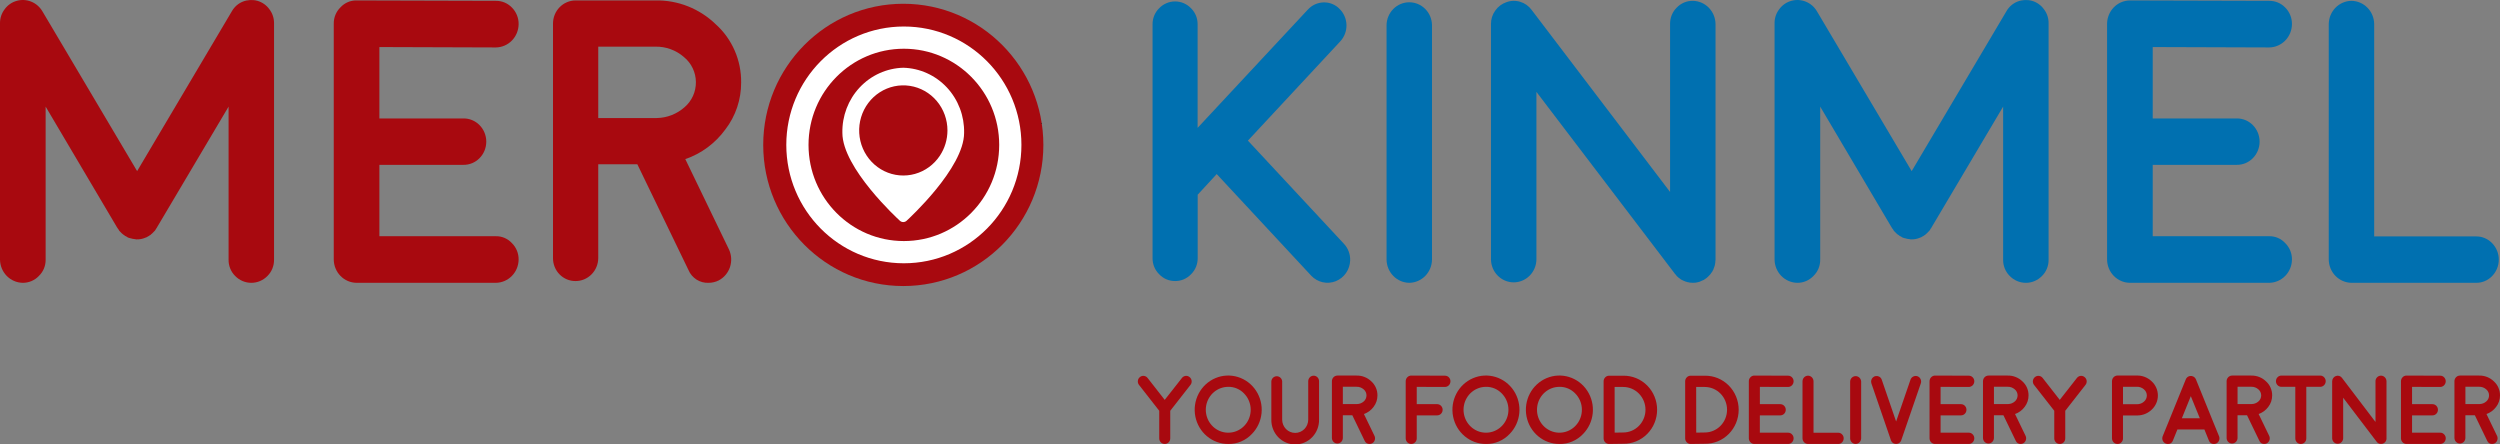
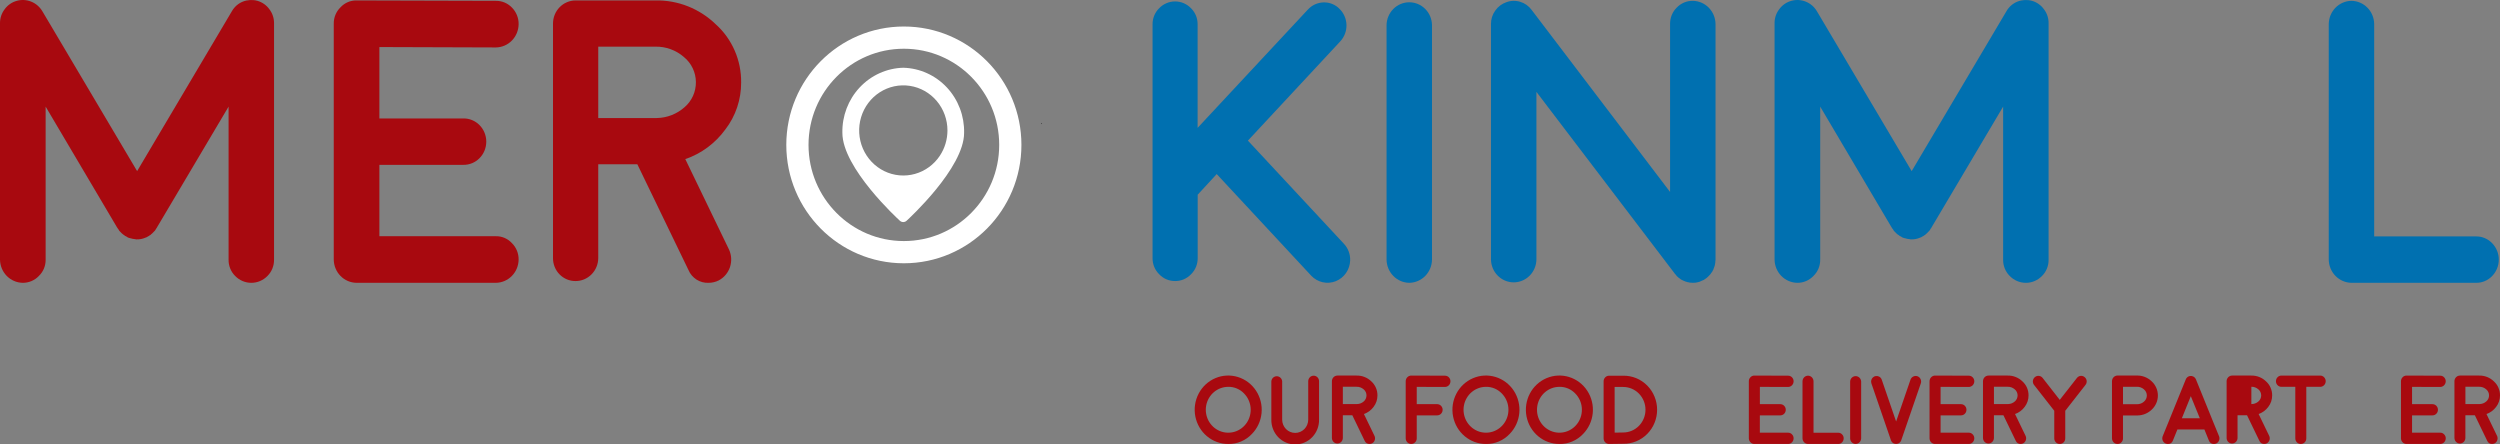
<svg xmlns="http://www.w3.org/2000/svg" width="225" height="40" viewBox="0 0 225 40" fill="none">
  <rect x="0" y="0" width="225" height="40" fill="#808080" stroke="none" />
  <path d="M23.172 0.075C23.604 0.2 23.982 0.467 24.247 0.836C24.521 1.194 24.668 1.638 24.663 2.092V23.366C24.668 23.639 24.618 23.91 24.517 24.162C24.416 24.415 24.265 24.643 24.073 24.834C23.883 25.03 23.656 25.186 23.406 25.293C23.156 25.399 22.888 25.454 22.617 25.454C22.347 25.454 22.078 25.399 21.829 25.293C21.579 25.186 21.352 25.03 21.161 24.834C20.97 24.643 20.819 24.415 20.718 24.162C20.616 23.91 20.567 23.639 20.572 23.366V9.596L14.107 20.5V20.518L14.09 20.535L14.073 20.553L14.056 20.57C14.022 20.63 13.998 20.671 13.987 20.695L13.935 20.765L13.848 20.853L13.779 20.924L13.71 20.995C13.677 21.027 13.642 21.056 13.605 21.083L13.553 21.137C13.514 21.163 13.474 21.186 13.432 21.207C13.433 21.21 13.432 21.212 13.431 21.215C13.431 21.217 13.429 21.219 13.428 21.221C13.426 21.222 13.424 21.224 13.421 21.224C13.419 21.225 13.417 21.225 13.414 21.225L13.397 21.243H13.38C13.344 21.274 13.303 21.298 13.259 21.314C13.212 21.337 13.195 21.349 13.207 21.349C13.171 21.357 13.136 21.369 13.103 21.384C12.841 21.502 12.557 21.556 12.271 21.544H12.236C12.26 21.544 12.236 21.538 12.167 21.526C12.014 21.514 11.863 21.484 11.717 21.437C11.658 21.425 11.636 21.419 11.648 21.419C11.66 21.419 11.648 21.425 11.579 21.401C11.509 21.377 11.48 21.36 11.457 21.348C11.469 21.348 11.457 21.337 11.422 21.313C11.374 21.294 11.327 21.27 11.283 21.242H11.265L11.248 21.224L11.231 21.206C11.186 21.184 11.145 21.154 11.11 21.118C11.11 21.13 11.093 21.118 11.058 21.082C11.021 21.055 10.986 21.026 10.954 20.994L10.885 20.923L10.816 20.853C10.793 20.817 10.763 20.787 10.728 20.764C10.712 20.744 10.7 20.72 10.694 20.694C10.66 20.656 10.631 20.614 10.608 20.57L10.59 20.552C10.59 20.55 10.59 20.547 10.589 20.545C10.588 20.543 10.587 20.541 10.585 20.539C10.583 20.537 10.581 20.536 10.579 20.535C10.577 20.534 10.574 20.534 10.572 20.535V20.517C10.572 20.515 10.572 20.512 10.571 20.51C10.57 20.508 10.569 20.506 10.567 20.504C10.566 20.503 10.564 20.501 10.562 20.5C10.559 20.5 10.557 20.499 10.555 20.5L4.107 9.595V23.365C4.112 23.639 4.06 23.912 3.956 24.165C3.851 24.417 3.696 24.645 3.501 24.833C3.312 25.033 3.086 25.19 2.835 25.297C2.585 25.403 2.316 25.456 2.045 25.453C1.505 25.445 0.989 25.223 0.607 24.833C0.225 24.443 0.007 23.916 0 23.365V2.092C-0.005 1.638 0.141 1.194 0.416 0.836C0.685 0.464 1.07 0.196 1.507 0.075C1.939 -0.046 2.398 -0.02 2.814 0.149C3.23 0.318 3.581 0.621 3.813 1.013L12.341 15.401L20.868 1.013C21.091 0.618 21.439 0.313 21.855 0.146C22.276 -0.019 22.737 -0.044 23.172 0.075Z" fill="#A8090F" />
  <path d="M44.631 21.26C44.9 21.255 45.167 21.307 45.415 21.414C45.662 21.521 45.886 21.679 46.07 21.879C46.265 22.071 46.42 22.302 46.524 22.558C46.628 22.814 46.68 23.089 46.676 23.366C46.669 23.917 46.452 24.444 46.069 24.834C45.687 25.224 45.171 25.446 44.631 25.453H32.083C31.543 25.446 31.026 25.224 30.645 24.834C30.263 24.444 30.045 23.917 30.038 23.366V2.146C30.032 1.868 30.083 1.593 30.188 1.337C30.292 1.081 30.448 0.85 30.645 0.659C30.829 0.459 31.052 0.301 31.3 0.194C31.548 0.087 31.814 0.035 32.083 0.04H32.1L44.631 0.075C44.902 0.072 45.172 0.125 45.422 0.231C45.672 0.338 45.899 0.495 46.087 0.695C46.278 0.89 46.428 1.122 46.529 1.377C46.631 1.632 46.681 1.906 46.676 2.181C46.669 2.733 46.452 3.26 46.07 3.65C45.688 4.04 45.172 4.263 44.631 4.27H44.614L34.145 4.235V10.66H41.702C41.972 10.655 42.24 10.707 42.49 10.81C42.74 10.913 42.967 11.067 43.158 11.261C43.35 11.456 43.503 11.688 43.607 11.943C43.711 12.198 43.765 12.472 43.765 12.748C43.765 13.024 43.711 13.298 43.607 13.553C43.503 13.809 43.35 14.04 43.158 14.235C42.967 14.429 42.74 14.583 42.49 14.686C42.24 14.789 41.972 14.84 41.702 14.836H34.145V21.26L44.631 21.26Z" fill="#A8090F" />
  <path d="M66.703 7.42C66.711 8.953 66.21 10.444 65.282 11.649C64.376 12.895 63.118 13.827 61.677 14.321L65.612 22.462C65.84 22.959 65.87 23.527 65.696 24.046C65.521 24.564 65.155 24.993 64.676 25.241C64.395 25.381 64.087 25.453 63.774 25.453C63.391 25.472 63.011 25.37 62.685 25.162C62.36 24.953 62.105 24.648 61.955 24.288L57.361 14.784H53.842V23.225C53.84 23.776 53.623 24.304 53.239 24.692C52.856 25.08 52.337 25.297 51.797 25.295C51.53 25.297 51.266 25.245 51.019 25.142C50.772 25.038 50.547 24.886 50.359 24.693C50.17 24.501 50.021 24.272 49.92 24.02C49.819 23.767 49.767 23.497 49.77 23.225V2.128C49.768 1.577 49.98 1.047 50.36 0.656C50.74 0.264 51.257 0.042 51.797 0.04H58.971C60.999 -0.005 62.962 0.771 64.433 2.199C65.156 2.852 65.732 3.656 66.124 4.557C66.516 5.458 66.713 6.434 66.703 7.42ZM59.112 10.623C60.03 10.608 60.914 10.264 61.608 9.65C61.933 9.373 62.193 9.025 62.37 8.633C62.547 8.24 62.636 7.813 62.631 7.38C62.626 6.948 62.527 6.523 62.341 6.135C62.155 5.747 61.887 5.406 61.556 5.136C60.837 4.51 59.918 4.177 58.973 4.199H53.843V10.624L59.112 10.623Z" fill="#A8090F" />
  <path d="M105.758 25.294C105.489 25.297 105.223 25.243 104.976 25.137C104.728 25.03 104.505 24.873 104.319 24.675C104.129 24.487 103.979 24.261 103.877 24.012C103.776 23.762 103.726 23.494 103.73 23.224V2.199C103.726 1.929 103.776 1.66 103.877 1.411C103.979 1.161 104.129 0.935 104.319 0.747C104.506 0.551 104.73 0.395 104.977 0.289C105.224 0.183 105.49 0.128 105.758 0.128C106.026 0.128 106.291 0.183 106.538 0.289C106.785 0.395 107.009 0.551 107.196 0.747C107.386 0.935 107.537 1.161 107.638 1.411C107.739 1.66 107.79 1.929 107.785 2.199V11.508L117.699 0.871C117.881 0.67 118.1 0.509 118.344 0.396C118.589 0.284 118.852 0.223 119.12 0.217C119.386 0.208 119.651 0.254 119.899 0.355C120.146 0.455 120.371 0.606 120.558 0.799C120.945 1.178 121.17 1.698 121.183 2.245C121.196 2.792 120.996 3.322 120.627 3.72L112.312 12.657L120.961 21.949C121.145 22.147 121.289 22.38 121.384 22.635C121.479 22.89 121.524 23.163 121.515 23.435C121.502 23.844 121.372 24.24 121.14 24.573C120.908 24.906 120.586 25.162 120.212 25.31C119.839 25.457 119.431 25.488 119.04 25.401C118.649 25.313 118.292 25.109 118.014 24.816L109.504 15.666L107.792 17.524V23.223C107.796 23.493 107.746 23.761 107.644 24.011C107.543 24.261 107.393 24.486 107.203 24.674C107.016 24.873 106.792 25.031 106.543 25.137C106.295 25.244 106.028 25.297 105.758 25.294Z" fill="#0070B0" />
  <path d="M126.835 25.453C126.294 25.446 125.778 25.224 125.397 24.834C125.015 24.444 124.797 23.917 124.79 23.366V2.251C124.801 1.705 125.021 1.184 125.403 0.802C125.786 0.419 126.3 0.205 126.835 0.205C127.37 0.205 127.884 0.419 128.267 0.802C128.649 1.184 128.869 1.705 128.88 2.251V23.366C128.873 23.917 128.655 24.444 128.273 24.834C127.891 25.224 127.375 25.446 126.835 25.453Z" fill="#0070B0" />
  <path d="M150.757 24.657H150.74V24.64L138.278 8.269V23.365C138.267 23.911 138.047 24.432 137.665 24.814C137.282 25.197 136.769 25.412 136.233 25.412C135.698 25.412 135.184 25.197 134.801 24.814C134.419 24.432 134.199 23.911 134.188 23.365V2.163C134.183 1.73 134.317 1.308 134.569 0.959C134.814 0.601 135.167 0.334 135.575 0.199C135.975 0.045 136.414 0.033 136.823 0.163C137.231 0.287 137.589 0.541 137.845 0.889L150.307 17.277V2.163C150.302 1.89 150.352 1.619 150.453 1.366C150.554 1.113 150.705 0.885 150.897 0.694C151.085 0.495 151.312 0.337 151.562 0.23C151.812 0.124 152.081 0.071 152.353 0.075C152.893 0.081 153.409 0.304 153.791 0.694C154.173 1.084 154.39 1.611 154.397 2.162V23.4C154.395 23.436 154.39 23.471 154.38 23.506V23.595C154.378 23.631 154.373 23.666 154.363 23.701C154.365 23.737 154.359 23.773 154.346 23.807L154.328 23.895C154.325 23.933 154.313 23.969 154.294 24.002C154.287 24.033 154.275 24.062 154.259 24.09C154.251 24.126 154.239 24.162 154.224 24.196L154.189 24.285L154.137 24.373L154.086 24.479L154.034 24.532C154.014 24.569 153.99 24.605 153.964 24.638L153.912 24.709L153.843 24.78C153.809 24.827 153.785 24.851 153.774 24.851C153.762 24.851 153.751 24.886 153.704 24.921C153.679 24.949 153.65 24.973 153.618 24.992C153.653 24.968 153.647 24.975 153.601 25.01L153.583 25.027C153.5 25.092 153.413 25.151 153.323 25.204H153.306C153.215 25.251 153.123 25.292 153.028 25.328L152.994 25.347C152.899 25.382 152.8 25.406 152.7 25.418L152.648 25.435C152.55 25.446 152.452 25.452 152.353 25.453C152.278 25.452 152.202 25.446 152.128 25.435C152.151 25.447 152.139 25.447 152.093 25.435C152.024 25.423 151.966 25.411 151.92 25.399C151.931 25.411 151.908 25.405 151.85 25.382C151.804 25.373 151.757 25.361 151.712 25.347C151.686 25.34 151.663 25.328 151.643 25.311C151.593 25.303 151.546 25.285 151.504 25.258C151.491 25.257 151.478 25.253 151.466 25.247C151.454 25.241 151.443 25.233 151.435 25.223C151.395 25.202 151.355 25.184 151.313 25.169C151.288 25.154 151.265 25.136 151.244 25.116C151.209 25.093 151.169 25.063 151.122 25.028C151.098 25.012 151.075 24.995 151.053 24.975C150.999 24.931 150.947 24.883 150.897 24.833L150.88 24.816V24.798C150.836 24.755 150.795 24.707 150.757 24.657Z" fill="#0070B0" />
  <path d="M182.883 0.075C183.314 0.199 183.693 0.467 183.957 0.836C184.232 1.194 184.379 1.638 184.373 2.092V23.366C184.378 23.639 184.329 23.91 184.227 24.162C184.126 24.415 183.975 24.643 183.784 24.834C183.593 25.03 183.366 25.186 183.116 25.293C182.867 25.399 182.599 25.454 182.328 25.454C182.057 25.454 181.789 25.399 181.539 25.293C181.289 25.186 181.062 25.03 180.872 24.834C180.681 24.643 180.53 24.415 180.428 24.162C180.327 23.91 180.277 23.639 180.282 23.366V9.596L173.818 20.5V20.518L173.801 20.535L173.784 20.553L173.766 20.57C173.731 20.63 173.708 20.671 173.696 20.695L173.645 20.765L173.558 20.853L173.488 20.924L173.419 20.995C173.387 21.027 173.352 21.056 173.316 21.083L173.263 21.137C173.225 21.163 173.184 21.186 173.142 21.207C173.142 21.21 173.142 21.212 173.141 21.214C173.141 21.216 173.139 21.218 173.138 21.22C173.136 21.222 173.134 21.223 173.132 21.224C173.13 21.225 173.127 21.225 173.125 21.225L173.108 21.243H173.091C173.055 21.274 173.014 21.298 172.969 21.314C172.923 21.337 172.906 21.349 172.917 21.349C172.881 21.357 172.847 21.369 172.813 21.384C172.552 21.502 172.267 21.556 171.981 21.544H171.946C171.969 21.544 171.946 21.538 171.877 21.526C171.724 21.514 171.573 21.484 171.426 21.437C171.368 21.425 171.344 21.419 171.357 21.419C171.369 21.419 171.357 21.425 171.287 21.401C171.218 21.377 171.189 21.36 171.166 21.348C171.177 21.348 171.166 21.337 171.132 21.313C171.083 21.294 171.037 21.27 170.993 21.242H170.975L170.958 21.224L170.941 21.206C170.896 21.184 170.855 21.154 170.82 21.118C170.82 21.13 170.802 21.118 170.767 21.082C170.731 21.055 170.696 21.026 170.664 20.994L170.595 20.923L170.525 20.853C170.502 20.818 170.473 20.788 170.439 20.764C170.422 20.744 170.41 20.72 170.404 20.694C170.37 20.656 170.341 20.614 170.317 20.57L170.3 20.552C170.3 20.55 170.3 20.547 170.299 20.545C170.299 20.543 170.297 20.541 170.296 20.539C170.294 20.537 170.292 20.536 170.289 20.535C170.287 20.534 170.285 20.534 170.282 20.535V20.517C170.283 20.515 170.282 20.512 170.281 20.51C170.281 20.508 170.28 20.506 170.278 20.504C170.276 20.503 170.274 20.501 170.272 20.5C170.27 20.5 170.267 20.499 170.265 20.5L163.818 9.595V23.365C163.822 23.639 163.771 23.912 163.666 24.165C163.562 24.417 163.407 24.645 163.211 24.833C163.023 25.033 162.796 25.19 162.546 25.297C162.296 25.403 162.026 25.456 161.755 25.453C161.215 25.445 160.699 25.223 160.317 24.833C159.935 24.443 159.718 23.916 159.711 23.365V2.092C159.705 1.638 159.852 1.194 160.126 0.836C160.396 0.464 160.78 0.196 161.218 0.075C161.65 -0.046 162.109 -0.02 162.525 0.149C162.941 0.318 163.292 0.621 163.523 1.013L172.051 15.401L180.578 1.013C180.801 0.618 181.15 0.313 181.566 0.146C181.986 -0.019 182.448 -0.044 182.883 0.075Z" fill="#0070B0" />
-   <path d="M204.231 21.26C204.499 21.255 204.766 21.307 205.014 21.414C205.262 21.521 205.485 21.679 205.669 21.879C205.865 22.071 206.019 22.302 206.124 22.558C206.228 22.814 206.28 23.089 206.276 23.366C206.269 23.917 206.051 24.444 205.669 24.834C205.287 25.224 204.771 25.446 204.231 25.453H191.682C191.142 25.446 190.626 25.224 190.244 24.834C189.861 24.444 189.644 23.917 189.637 23.366V2.146C189.639 1.591 189.855 1.059 190.237 0.665C190.62 0.271 191.139 0.047 191.682 0.04H191.699L204.231 0.075C204.502 0.072 204.771 0.125 205.021 0.231C205.272 0.338 205.498 0.495 205.687 0.695C205.877 0.89 206.028 1.122 206.129 1.377C206.23 1.632 206.28 1.906 206.276 2.181C206.269 2.733 206.052 3.26 205.669 3.651C205.287 4.041 204.771 4.263 204.231 4.27H204.214L193.745 4.235V10.66H201.302C201.571 10.655 201.839 10.706 202.089 10.81C202.339 10.913 202.567 11.067 202.758 11.261C202.95 11.456 203.102 11.688 203.207 11.943C203.311 12.198 203.364 12.472 203.364 12.748C203.364 13.024 203.311 13.298 203.207 13.553C203.102 13.809 202.95 14.04 202.758 14.235C202.567 14.429 202.339 14.583 202.089 14.686C201.839 14.789 201.571 14.84 201.302 14.836H193.745V21.26L204.231 21.26Z" fill="#0070B0" />
  <path d="M211.633 0.075C212.173 0.082 212.689 0.305 213.071 0.695C213.453 1.085 213.67 1.612 213.677 2.163V21.277H222.846C223.117 21.273 223.386 21.326 223.637 21.433C223.887 21.539 224.113 21.697 224.302 21.896C224.68 22.288 224.891 22.816 224.891 23.365C224.891 23.915 224.68 24.442 224.302 24.834C224.114 25.033 223.887 25.191 223.637 25.297C223.386 25.404 223.117 25.457 222.846 25.453H211.633C211.093 25.446 210.576 25.224 210.194 24.834C209.812 24.444 209.595 23.917 209.587 23.366V2.163C209.594 1.611 209.812 1.084 210.194 0.694C210.576 0.304 211.092 0.082 211.633 0.075Z" fill="#0070B0" />
-   <path d="M81.297 25.744C88.259 25.744 93.903 20.057 93.903 13.041C93.903 6.026 88.259 0.339 81.297 0.339C74.335 0.339 68.69 6.026 68.69 13.041C68.69 20.057 74.335 25.744 81.297 25.744Z" fill="#A8090F" />
  <path d="M81.293 6.097C79.806 6.136 78.395 6.775 77.368 7.874C76.341 8.973 75.782 10.442 75.814 11.961C75.814 15.116 80.778 19.676 80.99 19.869C81.073 19.944 81.18 19.986 81.291 19.986C81.402 19.986 81.51 19.944 81.593 19.869C81.803 19.676 86.769 15.116 86.769 11.961C86.803 10.442 86.246 8.971 85.219 7.872C84.192 6.773 82.78 6.134 81.293 6.097ZM84.594 14.005C84.061 14.812 83.263 15.397 82.344 15.653C81.425 15.909 80.446 15.82 79.587 15.401C78.727 14.982 78.043 14.261 77.66 13.371C77.277 12.48 77.22 11.479 77.499 10.549C77.779 9.619 78.376 8.822 79.183 8.304C79.99 7.787 80.951 7.582 81.893 7.728C82.835 7.874 83.695 8.36 84.315 9.099C84.935 9.837 85.274 10.779 85.271 11.752C85.268 12.555 85.032 13.339 84.594 14.005Z" fill="white" />
  <path d="M93.789 11.117C93.766 11.136 93.74 11.157 93.717 11.177V11.056C93.74 11.076 93.766 11.097 93.789 11.117Z" fill="#222222" />
  <path d="M81.347 22.695C86.638 22.695 90.928 18.372 90.928 13.04C90.928 7.708 86.638 3.386 81.347 3.386C76.056 3.386 71.767 7.708 71.767 13.04C71.767 18.372 76.056 22.695 81.347 22.695Z" stroke="white" stroke-width="2" stroke-miterlimit="10" />
-   <path d="M107.064 33.94C107.115 33.98 107.158 34.031 107.19 34.089C107.222 34.147 107.242 34.211 107.249 34.277C107.256 34.343 107.25 34.409 107.231 34.473C107.212 34.536 107.181 34.595 107.139 34.646L105.322 36.97V39.451C105.323 39.518 105.31 39.585 105.285 39.647C105.26 39.709 105.222 39.765 105.174 39.812C105.082 39.905 104.957 39.957 104.826 39.957C104.696 39.957 104.571 39.905 104.478 39.812C104.431 39.765 104.393 39.709 104.368 39.647C104.342 39.585 104.33 39.518 104.331 39.451V36.97L102.514 34.646C102.471 34.595 102.44 34.536 102.422 34.471C102.404 34.407 102.399 34.34 102.408 34.273C102.414 34.208 102.433 34.145 102.464 34.087C102.495 34.03 102.538 33.98 102.589 33.94C102.639 33.897 102.697 33.865 102.76 33.846C102.823 33.827 102.889 33.821 102.954 33.829C103.018 33.837 103.081 33.857 103.138 33.89C103.194 33.922 103.244 33.966 103.285 34.018L104.825 35.989L106.374 34.018C106.413 33.965 106.463 33.921 106.52 33.889C106.577 33.856 106.639 33.836 106.704 33.829C106.769 33.822 106.834 33.828 106.897 33.847C106.959 33.867 107.017 33.899 107.066 33.941L107.064 33.94Z" fill="#A8090F" />
  <path d="M110.54 39.958C109.842 39.959 109.166 39.712 108.626 39.26C108.087 38.809 107.717 38.18 107.58 37.481C107.444 36.783 107.549 36.057 107.877 35.428C108.206 34.8 108.737 34.307 109.382 34.034C110.026 33.76 110.744 33.724 111.411 33.93C112.079 34.136 112.657 34.573 113.045 35.165C113.433 35.757 113.608 36.468 113.54 37.178C113.472 37.887 113.166 38.55 112.673 39.054C112.397 39.346 112.066 39.578 111.699 39.733C111.332 39.889 110.938 39.965 110.54 39.958ZM110.54 34.816C110.073 34.816 109.62 34.982 109.259 35.285C108.898 35.589 108.651 36.01 108.56 36.478C108.47 36.947 108.541 37.432 108.761 37.853C108.982 38.274 109.339 38.604 109.771 38.786C110.203 38.968 110.683 38.992 111.131 38.853C111.578 38.715 111.964 38.422 112.224 38.025C112.483 37.628 112.6 37.151 112.554 36.676C112.508 36.201 112.302 35.757 111.972 35.42C111.787 35.224 111.564 35.069 111.318 34.965C111.071 34.861 110.807 34.81 110.54 34.815V34.816Z" fill="#A8090F" />
  <path d="M118.226 33.811C118.356 33.811 118.48 33.863 118.572 33.957C118.664 34.051 118.715 34.178 118.715 34.31V37.765C118.721 38.056 118.669 38.346 118.564 38.617C118.458 38.888 118.301 39.134 118.101 39.343C117.901 39.551 117.663 39.716 117.4 39.829C117.136 39.942 116.854 40 116.568 40C116.283 40 116 39.942 115.737 39.829C115.474 39.716 115.235 39.551 115.035 39.343C114.835 39.134 114.678 38.888 114.573 38.617C114.467 38.346 114.416 38.056 114.421 37.765V34.31C114.433 34.187 114.49 34.073 114.58 33.99C114.67 33.907 114.787 33.861 114.908 33.861C115.029 33.861 115.146 33.907 115.236 33.99C115.326 34.073 115.383 34.187 115.395 34.31V37.765C115.395 38.082 115.518 38.387 115.738 38.612C115.958 38.836 116.257 38.962 116.568 38.962C116.879 38.962 117.177 38.836 117.397 38.612C117.617 38.387 117.741 38.082 117.741 37.765V34.31C117.741 34.178 117.792 34.051 117.884 33.957C117.976 33.863 118.1 33.811 118.23 33.811H118.226Z" fill="#A8090F" />
  <path d="M123.97 35.59C123.972 35.961 123.851 36.322 123.626 36.613C123.407 36.915 123.102 37.141 122.753 37.261L123.706 39.232C123.762 39.352 123.769 39.49 123.727 39.616C123.684 39.742 123.596 39.846 123.479 39.906C123.411 39.939 123.337 39.956 123.261 39.956C123.168 39.961 123.076 39.936 122.997 39.886C122.918 39.835 122.856 39.761 122.82 39.673L121.708 37.372H120.856V39.416C120.854 39.549 120.802 39.676 120.709 39.77C120.616 39.863 120.491 39.916 120.361 39.916C120.231 39.916 120.107 39.863 120.015 39.769C119.924 39.676 119.872 39.549 119.872 39.416V34.308C119.872 34.175 119.923 34.047 120.015 33.952C120.106 33.857 120.231 33.803 120.361 33.801H122.098C122.589 33.791 123.065 33.979 123.421 34.324C123.596 34.483 123.735 34.678 123.83 34.896C123.925 35.114 123.973 35.351 123.97 35.59ZM122.132 36.365C122.354 36.362 122.568 36.278 122.737 36.129C122.815 36.062 122.878 35.978 122.921 35.883C122.964 35.788 122.985 35.684 122.984 35.579C122.983 35.475 122.959 35.372 122.914 35.278C122.869 35.184 122.804 35.101 122.724 35.036C122.55 34.885 122.327 34.804 122.098 34.809H120.856V36.364L122.132 36.365Z" fill="#A8090F" />
  <path d="M130.047 33.812C130.112 33.81 130.177 33.823 130.238 33.849C130.299 33.875 130.353 33.913 130.399 33.961C130.445 34.009 130.481 34.065 130.506 34.127C130.53 34.189 130.543 34.255 130.541 34.322C130.54 34.455 130.487 34.583 130.395 34.677C130.302 34.771 130.177 34.825 130.047 34.827H130.043L127.507 34.818V36.374H129.337C129.403 36.373 129.468 36.385 129.528 36.41C129.589 36.435 129.644 36.472 129.69 36.519C129.737 36.566 129.774 36.623 129.799 36.684C129.824 36.746 129.837 36.812 129.837 36.879C129.837 36.946 129.824 37.013 129.799 37.074C129.774 37.136 129.737 37.192 129.69 37.239C129.644 37.286 129.589 37.323 129.528 37.348C129.468 37.373 129.403 37.385 129.337 37.384H127.507V39.45C127.509 39.517 127.496 39.583 127.471 39.644C127.446 39.706 127.408 39.761 127.361 39.806C127.315 39.855 127.26 39.893 127.2 39.919C127.139 39.944 127.074 39.957 127.008 39.956C126.877 39.955 126.752 39.901 126.659 39.807C126.567 39.712 126.514 39.584 126.513 39.45V34.312C126.513 34.177 126.565 34.048 126.658 33.953C126.751 33.857 126.877 33.803 127.008 33.801L130.047 33.812Z" fill="#A8090F" />
  <path d="M133.737 39.958C133.039 39.959 132.363 39.712 131.823 39.26C131.284 38.809 130.914 38.18 130.777 37.481C130.641 36.783 130.745 36.057 131.074 35.428C131.402 34.8 131.934 34.307 132.579 34.034C133.223 33.76 133.94 33.724 134.608 33.93C135.276 34.136 135.853 34.573 136.242 35.165C136.63 35.757 136.805 36.468 136.737 37.178C136.669 37.887 136.363 38.55 135.87 39.054C135.594 39.346 135.263 39.578 134.896 39.733C134.529 39.889 134.134 39.965 133.737 39.958ZM133.737 34.816C133.27 34.816 132.817 34.982 132.456 35.285C132.095 35.589 131.848 36.01 131.757 36.478C131.667 36.947 131.737 37.432 131.958 37.853C132.179 38.274 132.536 38.604 132.968 38.786C133.4 38.968 133.88 38.992 134.327 38.853C134.775 38.715 135.161 38.422 135.42 38.025C135.68 37.628 135.797 37.151 135.751 36.676C135.705 36.201 135.499 35.757 135.169 35.42C134.983 35.224 134.761 35.069 134.514 34.965C134.268 34.861 134.004 34.81 133.737 34.815V34.816Z" fill="#A8090F" />
  <path d="M140.348 39.958C139.65 39.959 138.973 39.712 138.434 39.26C137.894 38.809 137.524 38.18 137.387 37.481C137.251 36.783 137.356 36.057 137.684 35.428C138.013 34.8 138.544 34.307 139.189 34.034C139.833 33.76 140.551 33.724 141.219 33.93C141.887 34.136 142.464 34.573 142.852 35.165C143.24 35.757 143.415 36.468 143.347 37.178C143.28 37.887 142.973 38.55 142.48 39.054C142.205 39.346 141.873 39.578 141.506 39.733C141.139 39.889 140.745 39.965 140.348 39.958ZM140.348 34.816C139.88 34.816 139.427 34.982 139.066 35.285C138.705 35.589 138.458 36.01 138.368 36.478C138.277 36.947 138.348 37.432 138.569 37.853C138.789 38.274 139.146 38.604 139.578 38.786C140.01 38.968 140.49 38.992 140.938 38.853C141.385 38.715 141.771 38.422 142.031 38.025C142.29 37.628 142.407 37.151 142.361 36.676C142.315 36.201 142.11 35.757 141.779 35.42C141.594 35.224 141.371 35.069 141.125 34.965C140.879 34.861 140.614 34.81 140.348 34.815V34.816Z" fill="#A8090F" />
  <path d="M144.819 39.956C144.754 39.957 144.69 39.944 144.629 39.918C144.569 39.893 144.515 39.855 144.469 39.808C144.423 39.761 144.386 39.706 144.361 39.644C144.337 39.583 144.324 39.517 144.324 39.45V34.32C144.323 34.253 144.336 34.187 144.361 34.124C144.386 34.062 144.424 34.007 144.471 33.96C144.516 33.913 144.571 33.875 144.631 33.85C144.691 33.825 144.755 33.813 144.82 33.814H146.092C146.49 33.807 146.885 33.882 147.254 34.032C147.624 34.183 147.96 34.408 148.244 34.693C148.528 34.978 148.753 35.318 148.907 35.693C149.061 36.067 149.14 36.47 149.14 36.876C149.14 37.282 149.061 37.685 148.907 38.06C148.753 38.435 148.528 38.774 148.244 39.059C147.96 39.344 147.624 39.569 147.254 39.72C146.885 39.871 146.49 39.945 146.092 39.938L144.829 39.956L144.819 39.956ZM145.319 38.937L146.088 38.924C146.62 38.924 147.13 38.708 147.506 38.324C147.882 37.94 148.094 37.419 148.094 36.876C148.094 36.332 147.882 35.811 147.506 35.427C147.13 35.043 146.62 34.827 146.088 34.827H145.316L145.319 38.937Z" fill="#A8090F" />
-   <path d="M152.161 39.956C152.096 39.957 152.031 39.944 151.971 39.918C151.911 39.893 151.856 39.856 151.81 39.809C151.764 39.762 151.727 39.706 151.702 39.644C151.677 39.583 151.665 39.517 151.665 39.45V34.32C151.664 34.253 151.677 34.186 151.702 34.124C151.727 34.062 151.765 34.006 151.812 33.96C151.857 33.912 151.911 33.875 151.971 33.85C152.031 33.825 152.096 33.813 152.161 33.814H153.432C153.83 33.807 154.226 33.882 154.595 34.032C154.965 34.183 155.301 34.408 155.585 34.693C155.869 34.978 156.094 35.318 156.248 35.693C156.402 36.067 156.481 36.47 156.481 36.876C156.481 37.282 156.402 37.685 156.248 38.06C156.094 38.435 155.869 38.774 155.585 39.059C155.301 39.344 154.965 39.569 154.595 39.72C154.226 39.871 153.83 39.945 153.432 39.938L152.169 39.956L152.161 39.956ZM152.66 38.937L153.428 38.924C153.96 38.924 154.471 38.708 154.847 38.324C155.223 37.94 155.435 37.419 155.435 36.876C155.435 36.332 155.223 35.811 154.847 35.427C154.471 35.043 153.96 34.827 153.428 34.827H152.656L152.66 38.937Z" fill="#A8090F" />
  <path d="M160.93 38.941C160.995 38.94 161.06 38.953 161.12 38.979C161.18 39.005 161.234 39.043 161.278 39.092C161.325 39.138 161.363 39.194 161.388 39.256C161.413 39.318 161.426 39.384 161.425 39.451C161.424 39.585 161.371 39.713 161.278 39.807C161.186 39.902 161.06 39.956 160.929 39.957H157.89C157.759 39.956 157.634 39.902 157.541 39.807C157.449 39.713 157.396 39.585 157.395 39.451V34.313C157.393 34.245 157.405 34.179 157.431 34.117C157.456 34.055 157.494 33.999 157.541 33.953C157.586 33.904 157.64 33.866 157.7 33.84C157.76 33.814 157.825 33.801 157.89 33.802H157.894L160.929 33.812C160.995 33.81 161.06 33.823 161.121 33.849C161.181 33.875 161.236 33.913 161.282 33.961C161.328 34.009 161.364 34.065 161.389 34.127C161.413 34.189 161.425 34.255 161.424 34.322C161.422 34.455 161.369 34.583 161.277 34.677C161.184 34.772 161.059 34.825 160.929 34.827H160.924L158.389 34.818V36.374H160.219C160.285 36.373 160.35 36.385 160.41 36.41C160.471 36.435 160.526 36.472 160.572 36.519C160.619 36.566 160.656 36.623 160.681 36.684C160.706 36.746 160.719 36.812 160.719 36.879C160.719 36.946 160.706 37.013 160.681 37.074C160.656 37.136 160.619 37.192 160.572 37.239C160.526 37.286 160.471 37.323 160.41 37.348C160.35 37.373 160.285 37.385 160.219 37.384H158.387V38.94L160.93 38.941Z" fill="#A8090F" />
  <path d="M162.722 33.81C162.853 33.812 162.978 33.866 163.07 33.96C163.163 34.055 163.215 34.183 163.217 34.317V38.945H165.437C165.503 38.944 165.568 38.957 165.628 38.983C165.689 39.008 165.744 39.046 165.789 39.095C165.881 39.19 165.932 39.317 165.932 39.45C165.932 39.584 165.881 39.712 165.789 39.806C165.744 39.855 165.689 39.893 165.629 39.919C165.568 39.944 165.503 39.957 165.437 39.956H162.722C162.591 39.955 162.465 39.901 162.373 39.806C162.28 39.712 162.227 39.584 162.226 39.45V34.316C162.227 34.182 162.28 34.054 162.373 33.959C162.465 33.865 162.591 33.811 162.722 33.81V33.81Z" fill="#A8090F" />
  <path d="M167.009 39.957C166.878 39.956 166.752 39.902 166.66 39.807C166.567 39.713 166.514 39.585 166.513 39.451V34.337C166.518 34.206 166.573 34.083 166.665 33.992C166.757 33.902 166.88 33.851 167.008 33.851C167.136 33.851 167.259 33.902 167.352 33.992C167.444 34.083 167.498 34.206 167.504 34.337V39.45C167.502 39.583 167.45 39.711 167.357 39.805C167.265 39.9 167.14 39.954 167.009 39.956V39.957Z" fill="#A8090F" />
  <path d="M172.57 33.862C172.632 33.883 172.689 33.917 172.737 33.961C172.786 34.005 172.824 34.059 172.852 34.12C172.88 34.179 172.897 34.244 172.901 34.31C172.904 34.376 172.895 34.443 172.873 34.505L171.114 39.618V39.622C171.106 39.642 171.096 39.663 171.085 39.686C171.083 39.69 171.08 39.695 171.077 39.698C171.065 39.718 171.054 39.737 171.043 39.754C171.049 39.748 171.043 39.754 171.035 39.767L170.994 39.81L170.985 39.818C170.969 39.834 170.953 39.849 170.935 39.861C170.941 39.861 170.935 39.861 170.927 39.87C170.909 39.881 170.891 39.891 170.872 39.9L170.864 39.904C170.848 39.912 170.831 39.919 170.814 39.925L170.805 39.929C170.788 39.936 170.769 39.94 170.751 39.941C170.729 39.947 170.721 39.949 170.73 39.946C170.677 39.957 170.621 39.957 170.567 39.946C170.576 39.946 170.567 39.946 170.547 39.941C170.528 39.94 170.51 39.936 170.492 39.929L170.483 39.925C170.466 39.919 170.449 39.912 170.433 39.904L170.421 39.9C170.403 39.891 170.386 39.881 170.37 39.87H170.366V39.866C170.347 39.855 170.329 39.84 170.315 39.822C170.315 39.822 170.311 39.822 170.302 39.814C170.289 39.801 170.277 39.786 170.265 39.772C170.259 39.766 170.257 39.762 170.257 39.758C170.245 39.742 170.234 39.722 170.223 39.703C170.22 39.699 170.216 39.695 170.214 39.69C170.203 39.668 170.193 39.646 170.185 39.626V39.622L168.427 34.509C168.394 34.415 168.39 34.313 168.414 34.216C168.438 34.12 168.49 34.033 168.563 33.966C168.636 33.9 168.726 33.857 168.823 33.843C168.92 33.829 169.018 33.845 169.106 33.888C169.165 33.916 169.218 33.955 169.262 34.005C169.305 34.054 169.338 34.112 169.358 34.175L170.651 37.934L171.943 34.175C171.964 34.112 171.997 34.054 172.04 34.005C172.083 33.955 172.136 33.916 172.195 33.888C172.253 33.858 172.316 33.841 172.38 33.836C172.445 33.832 172.509 33.841 172.57 33.862Z" fill="#A8090F" />
  <path d="M177.192 38.941C177.257 38.94 177.321 38.953 177.381 38.978C177.441 39.005 177.495 39.043 177.54 39.091C177.587 39.138 177.625 39.194 177.65 39.256C177.675 39.318 177.688 39.384 177.687 39.451C177.685 39.585 177.632 39.712 177.54 39.807C177.448 39.902 177.322 39.956 177.192 39.957H174.153C174.022 39.956 173.897 39.902 173.804 39.807C173.711 39.713 173.659 39.585 173.658 39.451V34.313C173.658 34.178 173.71 34.049 173.803 33.954C173.895 33.858 174.021 33.804 174.153 33.802H174.157L177.191 33.812C177.257 33.81 177.322 33.823 177.383 33.849C177.443 33.875 177.498 33.913 177.544 33.961C177.59 34.009 177.626 34.065 177.651 34.127C177.675 34.189 177.688 34.255 177.687 34.322C177.685 34.455 177.632 34.583 177.54 34.677C177.447 34.771 177.322 34.825 177.192 34.827H177.188L174.653 34.818V36.374H176.483C176.549 36.373 176.613 36.385 176.674 36.41C176.734 36.435 176.789 36.472 176.835 36.519C176.882 36.566 176.919 36.623 176.944 36.684C176.969 36.746 176.982 36.812 176.982 36.879C176.982 36.946 176.969 37.013 176.944 37.074C176.919 37.136 176.882 37.192 176.835 37.239C176.789 37.286 176.734 37.323 176.674 37.348C176.613 37.373 176.548 37.385 176.483 37.384H174.653V38.94L177.192 38.941Z" fill="#A8090F" />
  <path d="M182.569 35.59C182.571 35.961 182.449 36.322 182.225 36.613C182.005 36.915 181.701 37.141 181.352 37.261L182.305 39.232C182.36 39.352 182.368 39.49 182.325 39.616C182.283 39.742 182.194 39.846 182.078 39.906C182.01 39.939 181.935 39.956 181.86 39.956C181.767 39.961 181.675 39.936 181.596 39.885C181.517 39.835 181.455 39.761 181.419 39.673L180.307 37.372H179.454V39.416C179.453 39.549 179.4 39.677 179.307 39.77C179.214 39.864 179.089 39.916 178.958 39.916C178.829 39.916 178.704 39.863 178.612 39.769C178.521 39.676 178.469 39.549 178.469 39.416V34.308C178.469 34.175 178.52 34.047 178.612 33.952C178.704 33.857 178.828 33.803 178.958 33.801H180.696C181.187 33.791 181.663 33.979 182.019 34.324C182.194 34.483 182.334 34.677 182.429 34.896C182.524 35.114 182.571 35.351 182.569 35.59ZM180.731 36.365C180.953 36.361 181.167 36.278 181.335 36.129C181.413 36.062 181.476 35.978 181.519 35.883C181.562 35.788 181.584 35.684 181.583 35.58C181.582 35.475 181.558 35.372 181.513 35.278C181.468 35.184 181.403 35.101 181.322 35.036C181.148 34.884 180.926 34.803 180.697 34.809H179.455V36.364L180.731 36.365Z" fill="#A8090F" />
  <path d="M187.615 33.94C187.666 33.98 187.709 34.031 187.741 34.089C187.773 34.147 187.793 34.211 187.8 34.277C187.807 34.343 187.801 34.409 187.782 34.473C187.763 34.536 187.732 34.595 187.69 34.646L185.873 36.97V39.451C185.874 39.518 185.862 39.585 185.837 39.647C185.811 39.709 185.774 39.765 185.727 39.812C185.634 39.905 185.509 39.957 185.378 39.957C185.248 39.957 185.123 39.905 185.03 39.812C184.983 39.765 184.946 39.709 184.92 39.647C184.895 39.585 184.883 39.518 184.884 39.451V36.97L183.066 34.646C183.025 34.595 182.994 34.536 182.976 34.473C182.958 34.409 182.952 34.343 182.959 34.277C182.966 34.211 182.986 34.147 183.017 34.09C183.048 34.032 183.091 33.981 183.141 33.94C183.192 33.897 183.25 33.864 183.313 33.845C183.376 33.826 183.442 33.82 183.507 33.828C183.571 33.836 183.634 33.856 183.691 33.889C183.748 33.921 183.798 33.965 183.838 34.017L185.378 35.988L186.923 34.017C186.963 33.965 187.013 33.921 187.07 33.888C187.126 33.856 187.189 33.835 187.254 33.828C187.318 33.821 187.384 33.827 187.446 33.847C187.508 33.866 187.566 33.898 187.616 33.941L187.615 33.94Z" fill="#A8090F" />
  <path d="M192.325 33.798C192.819 33.788 193.297 33.977 193.655 34.325C193.828 34.484 193.966 34.677 194.062 34.893C194.157 35.109 194.207 35.344 194.209 35.581C194.211 35.818 194.165 36.053 194.073 36.27C193.981 36.488 193.846 36.684 193.676 36.846C193.332 37.188 192.872 37.383 192.391 37.39H192.375L192.325 37.394L192.299 37.39H191.069V39.452C191.071 39.518 191.059 39.584 191.034 39.645C191.009 39.707 190.973 39.762 190.926 39.808C190.881 39.856 190.826 39.895 190.766 39.92C190.705 39.946 190.64 39.959 190.574 39.958C190.443 39.957 190.318 39.903 190.225 39.809C190.133 39.714 190.08 39.586 190.079 39.452V34.303C190.08 34.17 190.133 34.042 190.225 33.947C190.318 33.853 190.443 33.799 190.574 33.797L192.325 33.798ZM192.354 36.379C192.578 36.378 192.795 36.294 192.963 36.142C193.042 36.075 193.106 35.991 193.15 35.895C193.193 35.799 193.215 35.695 193.215 35.59C193.214 35.484 193.19 35.38 193.145 35.285C193.1 35.191 193.035 35.107 192.955 35.041C192.78 34.886 192.555 34.804 192.325 34.81H191.07V36.379H192.354Z" fill="#A8090F" />
  <path d="M194.911 39.918C194.851 39.893 194.797 39.856 194.751 39.809C194.705 39.762 194.668 39.706 194.643 39.645C194.618 39.584 194.606 39.518 194.605 39.451C194.605 39.385 194.618 39.319 194.643 39.258L195.176 37.951L196.721 34.145C196.727 34.13 196.734 34.116 196.742 34.102L196.75 34.08C196.756 34.073 196.761 34.066 196.767 34.059C196.77 34.051 196.774 34.043 196.78 34.037L196.797 34.02C196.797 34.02 196.801 34.011 196.809 34.002C196.817 33.993 196.826 33.984 196.826 33.98L196.843 33.967C196.854 33.956 196.861 33.95 196.864 33.95C196.866 33.95 196.864 33.946 196.881 33.937C196.888 33.932 196.895 33.926 196.902 33.92L196.919 33.907C196.927 33.902 196.935 33.898 196.944 33.895L196.974 33.881C196.988 33.872 196.992 33.871 196.987 33.872L197.004 33.864C197.014 33.862 197.024 33.859 197.033 33.856L197.063 33.846H197.08L197.109 33.842L197.13 33.838H197.226L197.252 33.842L197.273 33.846C197.283 33.847 197.293 33.85 197.302 33.855C197.319 33.855 197.325 33.859 197.319 33.859C197.352 33.867 197.383 33.88 197.412 33.897C197.412 33.897 197.412 33.897 197.429 33.906C197.438 33.911 197.446 33.916 197.454 33.923L197.47 33.936L197.491 33.954C197.491 33.954 197.499 33.958 197.508 33.966C197.515 33.973 197.522 33.979 197.53 33.984C197.53 33.984 197.534 33.992 197.542 34.001C197.55 34.011 197.559 34.02 197.559 34.023L197.572 34.04C197.583 34.051 197.589 34.059 197.589 34.062C197.592 34.07 197.597 34.077 197.602 34.084C197.608 34.09 197.612 34.097 197.614 34.105C197.623 34.119 197.63 34.134 197.636 34.149L199.18 37.954L199.714 39.261C199.739 39.323 199.751 39.388 199.751 39.455C199.751 39.521 199.738 39.587 199.713 39.648C199.689 39.709 199.652 39.765 199.606 39.812C199.56 39.859 199.506 39.896 199.445 39.921C199.385 39.947 199.321 39.96 199.256 39.96C199.157 39.965 199.059 39.938 198.976 39.882C198.894 39.825 198.831 39.743 198.799 39.647L198.396 38.653H195.966L195.563 39.647C195.531 39.743 195.469 39.825 195.386 39.882C195.304 39.938 195.205 39.965 195.106 39.96C195.039 39.959 194.973 39.945 194.911 39.918ZM197.984 37.642L197.173 35.654L196.368 37.642H197.984Z" fill="#A8090F" />
-   <path d="M204.494 35.59C204.496 35.961 204.375 36.322 204.15 36.613C203.93 36.915 203.626 37.141 203.277 37.261L204.23 39.232C204.285 39.352 204.293 39.49 204.251 39.616C204.208 39.742 204.119 39.846 204.003 39.906C203.935 39.939 203.86 39.956 203.785 39.956C203.692 39.961 203.599 39.936 203.521 39.886C203.442 39.835 203.38 39.761 203.344 39.673L202.232 37.372H201.379V39.416C201.378 39.549 201.325 39.676 201.232 39.77C201.14 39.863 201.014 39.916 200.884 39.916C200.754 39.916 200.63 39.863 200.538 39.769C200.447 39.676 200.395 39.549 200.395 39.416V34.308C200.395 34.175 200.446 34.047 200.538 33.952C200.629 33.857 200.754 33.803 200.884 33.801H202.621C203.112 33.791 203.588 33.979 203.944 34.324C204.119 34.483 204.259 34.677 204.354 34.896C204.449 35.114 204.497 35.351 204.494 35.59ZM202.656 36.365C202.878 36.361 203.092 36.278 203.26 36.129C203.338 36.062 203.401 35.978 203.444 35.883C203.487 35.788 203.508 35.684 203.507 35.58C203.506 35.475 203.482 35.372 203.437 35.278C203.392 35.184 203.328 35.101 203.247 35.036C203.073 34.884 202.851 34.803 202.622 34.809H201.38V36.364L202.656 36.365Z" fill="#A8090F" />
+   <path d="M204.494 35.59C204.496 35.961 204.375 36.322 204.15 36.613C203.93 36.915 203.626 37.141 203.277 37.261L204.23 39.232C204.285 39.352 204.293 39.49 204.251 39.616C204.208 39.742 204.119 39.846 204.003 39.906C203.935 39.939 203.86 39.956 203.785 39.956C203.692 39.961 203.599 39.936 203.521 39.886C203.442 39.835 203.38 39.761 203.344 39.673L202.232 37.372H201.379V39.416C201.378 39.549 201.325 39.676 201.232 39.77C201.14 39.863 201.014 39.916 200.884 39.916C200.754 39.916 200.63 39.863 200.538 39.769C200.447 39.676 200.395 39.549 200.395 39.416V34.308C200.395 34.175 200.446 34.047 200.538 33.952C200.629 33.857 200.754 33.803 200.884 33.801H202.621C203.112 33.791 203.588 33.979 203.944 34.324C204.119 34.483 204.259 34.677 204.354 34.896C204.449 35.114 204.497 35.351 204.494 35.59ZM202.656 36.365C202.878 36.361 203.092 36.278 203.26 36.129C203.338 36.062 203.401 35.978 203.444 35.883C203.487 35.788 203.508 35.684 203.507 35.58C203.506 35.475 203.482 35.372 203.437 35.278C203.392 35.184 203.328 35.101 203.247 35.036C203.073 34.884 202.851 34.803 202.622 34.809V36.364L202.656 36.365Z" fill="#A8090F" />
  <path d="M206.577 34.815H205.33C205.265 34.815 205.199 34.803 205.139 34.776C205.078 34.751 205.023 34.712 204.977 34.664C204.886 34.569 204.835 34.441 204.835 34.308C204.835 34.175 204.886 34.048 204.977 33.953C205.023 33.904 205.078 33.866 205.139 33.84C205.199 33.814 205.265 33.801 205.33 33.802H208.818C208.949 33.802 209.075 33.856 209.168 33.95C209.261 34.045 209.314 34.174 209.314 34.308C209.314 34.443 209.261 34.571 209.168 34.666C209.075 34.761 208.949 34.815 208.818 34.815H207.567V39.452C207.568 39.519 207.556 39.586 207.531 39.648C207.505 39.71 207.468 39.766 207.421 39.812C207.328 39.906 207.203 39.958 207.073 39.958C206.942 39.958 206.817 39.906 206.724 39.812C206.677 39.766 206.64 39.71 206.614 39.648C206.589 39.586 206.577 39.519 206.578 39.452L206.577 34.815Z" fill="#A8090F" />
-   <path d="M213.906 39.764H213.902V39.76L210.885 35.796V39.452C210.88 39.582 210.826 39.706 210.734 39.796C210.641 39.887 210.518 39.937 210.39 39.937C210.262 39.937 210.139 39.887 210.047 39.796C209.955 39.706 209.9 39.582 209.895 39.452V34.317C209.896 34.212 209.928 34.11 209.988 34.025C210.049 33.94 210.133 33.876 210.231 33.842C210.328 33.805 210.434 33.801 210.533 33.833C210.631 33.864 210.717 33.925 210.778 34.009L213.794 37.977V34.315C213.793 34.249 213.805 34.183 213.83 34.122C213.855 34.06 213.891 34.005 213.938 33.959C213.983 33.91 214.038 33.872 214.099 33.846C214.159 33.821 214.224 33.808 214.29 33.809C214.421 33.81 214.546 33.864 214.638 33.959C214.731 34.054 214.783 34.181 214.785 34.315V39.458C214.785 39.466 214.785 39.475 214.785 39.483V39.505C214.784 39.514 214.783 39.522 214.781 39.531C214.781 39.54 214.78 39.548 214.777 39.557L214.772 39.578C214.771 39.587 214.768 39.596 214.763 39.604C214.762 39.612 214.759 39.619 214.755 39.626C214.753 39.635 214.751 39.643 214.747 39.652L214.739 39.673L214.726 39.695L214.714 39.721L214.702 39.733C214.697 39.742 214.691 39.751 214.684 39.759L214.671 39.776L214.654 39.794C214.646 39.805 214.64 39.81 214.637 39.81C214.634 39.81 214.632 39.819 214.62 39.827C214.614 39.834 214.607 39.84 214.6 39.845C214.608 39.839 214.607 39.84 214.596 39.849L214.591 39.853C214.571 39.868 214.55 39.883 214.528 39.895H214.524C214.502 39.907 214.48 39.917 214.457 39.925L214.449 39.93C214.426 39.938 214.402 39.944 214.377 39.947L214.364 39.951C214.34 39.953 214.317 39.953 214.293 39.951C214.275 39.953 214.257 39.953 214.238 39.951C214.244 39.951 214.238 39.951 214.23 39.951C214.216 39.949 214.202 39.946 214.189 39.942C214.189 39.942 214.189 39.942 214.172 39.938C214.16 39.936 214.149 39.933 214.137 39.93C214.131 39.928 214.126 39.925 214.121 39.921C214.109 39.919 214.098 39.915 214.088 39.909C214.084 39.909 214.081 39.908 214.078 39.906C214.075 39.905 214.073 39.903 214.071 39.9C214.061 39.895 214.051 39.891 214.041 39.888C214.035 39.884 214.03 39.88 214.025 39.875L213.996 39.853C213.989 39.849 213.984 39.845 213.978 39.84C213.965 39.829 213.953 39.818 213.941 39.806L213.937 39.801V39.797C213.926 39.787 213.915 39.776 213.906 39.764Z" fill="#A8090F" />
  <path d="M219.623 38.941C219.688 38.94 219.752 38.953 219.812 38.979C219.872 39.005 219.926 39.043 219.971 39.092C220.018 39.138 220.056 39.194 220.081 39.256C220.107 39.318 220.119 39.384 220.118 39.451C220.117 39.585 220.064 39.713 219.972 39.807C219.879 39.902 219.754 39.956 219.623 39.957H216.584C216.453 39.956 216.327 39.902 216.235 39.807C216.142 39.713 216.089 39.585 216.088 39.451V34.313C216.087 34.245 216.099 34.179 216.124 34.117C216.149 34.055 216.187 33.999 216.235 33.953C216.279 33.904 216.333 33.866 216.393 33.84C216.453 33.814 216.518 33.801 216.583 33.802H216.587L219.621 33.812C219.687 33.811 219.752 33.823 219.812 33.849C219.873 33.875 219.928 33.913 219.973 33.961C220.019 34.009 220.056 34.065 220.08 34.127C220.105 34.189 220.117 34.255 220.116 34.322C220.114 34.455 220.061 34.583 219.968 34.677C219.876 34.771 219.751 34.825 219.62 34.827L217.085 34.818V36.374H218.915C218.98 36.373 219.045 36.385 219.106 36.41C219.167 36.435 219.222 36.472 219.268 36.519C219.315 36.566 219.352 36.623 219.377 36.684C219.402 36.746 219.415 36.812 219.415 36.879C219.415 36.946 219.402 37.013 219.377 37.074C219.352 37.136 219.315 37.192 219.268 37.239C219.222 37.286 219.167 37.323 219.106 37.348C219.045 37.373 218.98 37.385 218.915 37.384H217.085V38.94L219.623 38.941Z" fill="#A8090F" />
  <path d="M225 35.59C225.002 35.961 224.881 36.322 224.656 36.613C224.437 36.915 224.132 37.141 223.783 37.261L224.736 39.232C224.791 39.352 224.799 39.49 224.756 39.616C224.714 39.742 224.625 39.846 224.509 39.906C224.441 39.939 224.367 39.956 224.291 39.956C224.198 39.961 224.106 39.936 224.027 39.886C223.948 39.835 223.886 39.761 223.85 39.673L222.737 37.372H221.885V39.416C221.884 39.549 221.831 39.676 221.738 39.77C221.645 39.864 221.52 39.916 221.389 39.916C221.26 39.916 221.135 39.863 221.044 39.769C220.952 39.676 220.9 39.549 220.9 39.416V34.308C220.9 34.175 220.952 34.047 221.043 33.952C221.135 33.857 221.259 33.803 221.389 33.801H223.128C223.619 33.791 224.094 33.979 224.45 34.324C224.625 34.483 224.765 34.677 224.86 34.896C224.955 35.114 225.003 35.351 225 35.59ZM223.162 36.365C223.384 36.362 223.599 36.278 223.767 36.129C223.845 36.062 223.908 35.978 223.951 35.883C223.994 35.788 224.016 35.684 224.014 35.58C224.013 35.475 223.989 35.372 223.944 35.278C223.899 35.184 223.834 35.101 223.754 35.036C223.58 34.885 223.358 34.804 223.129 34.809H221.887V36.364L223.162 36.365Z" fill="#A8090F" />
</svg>